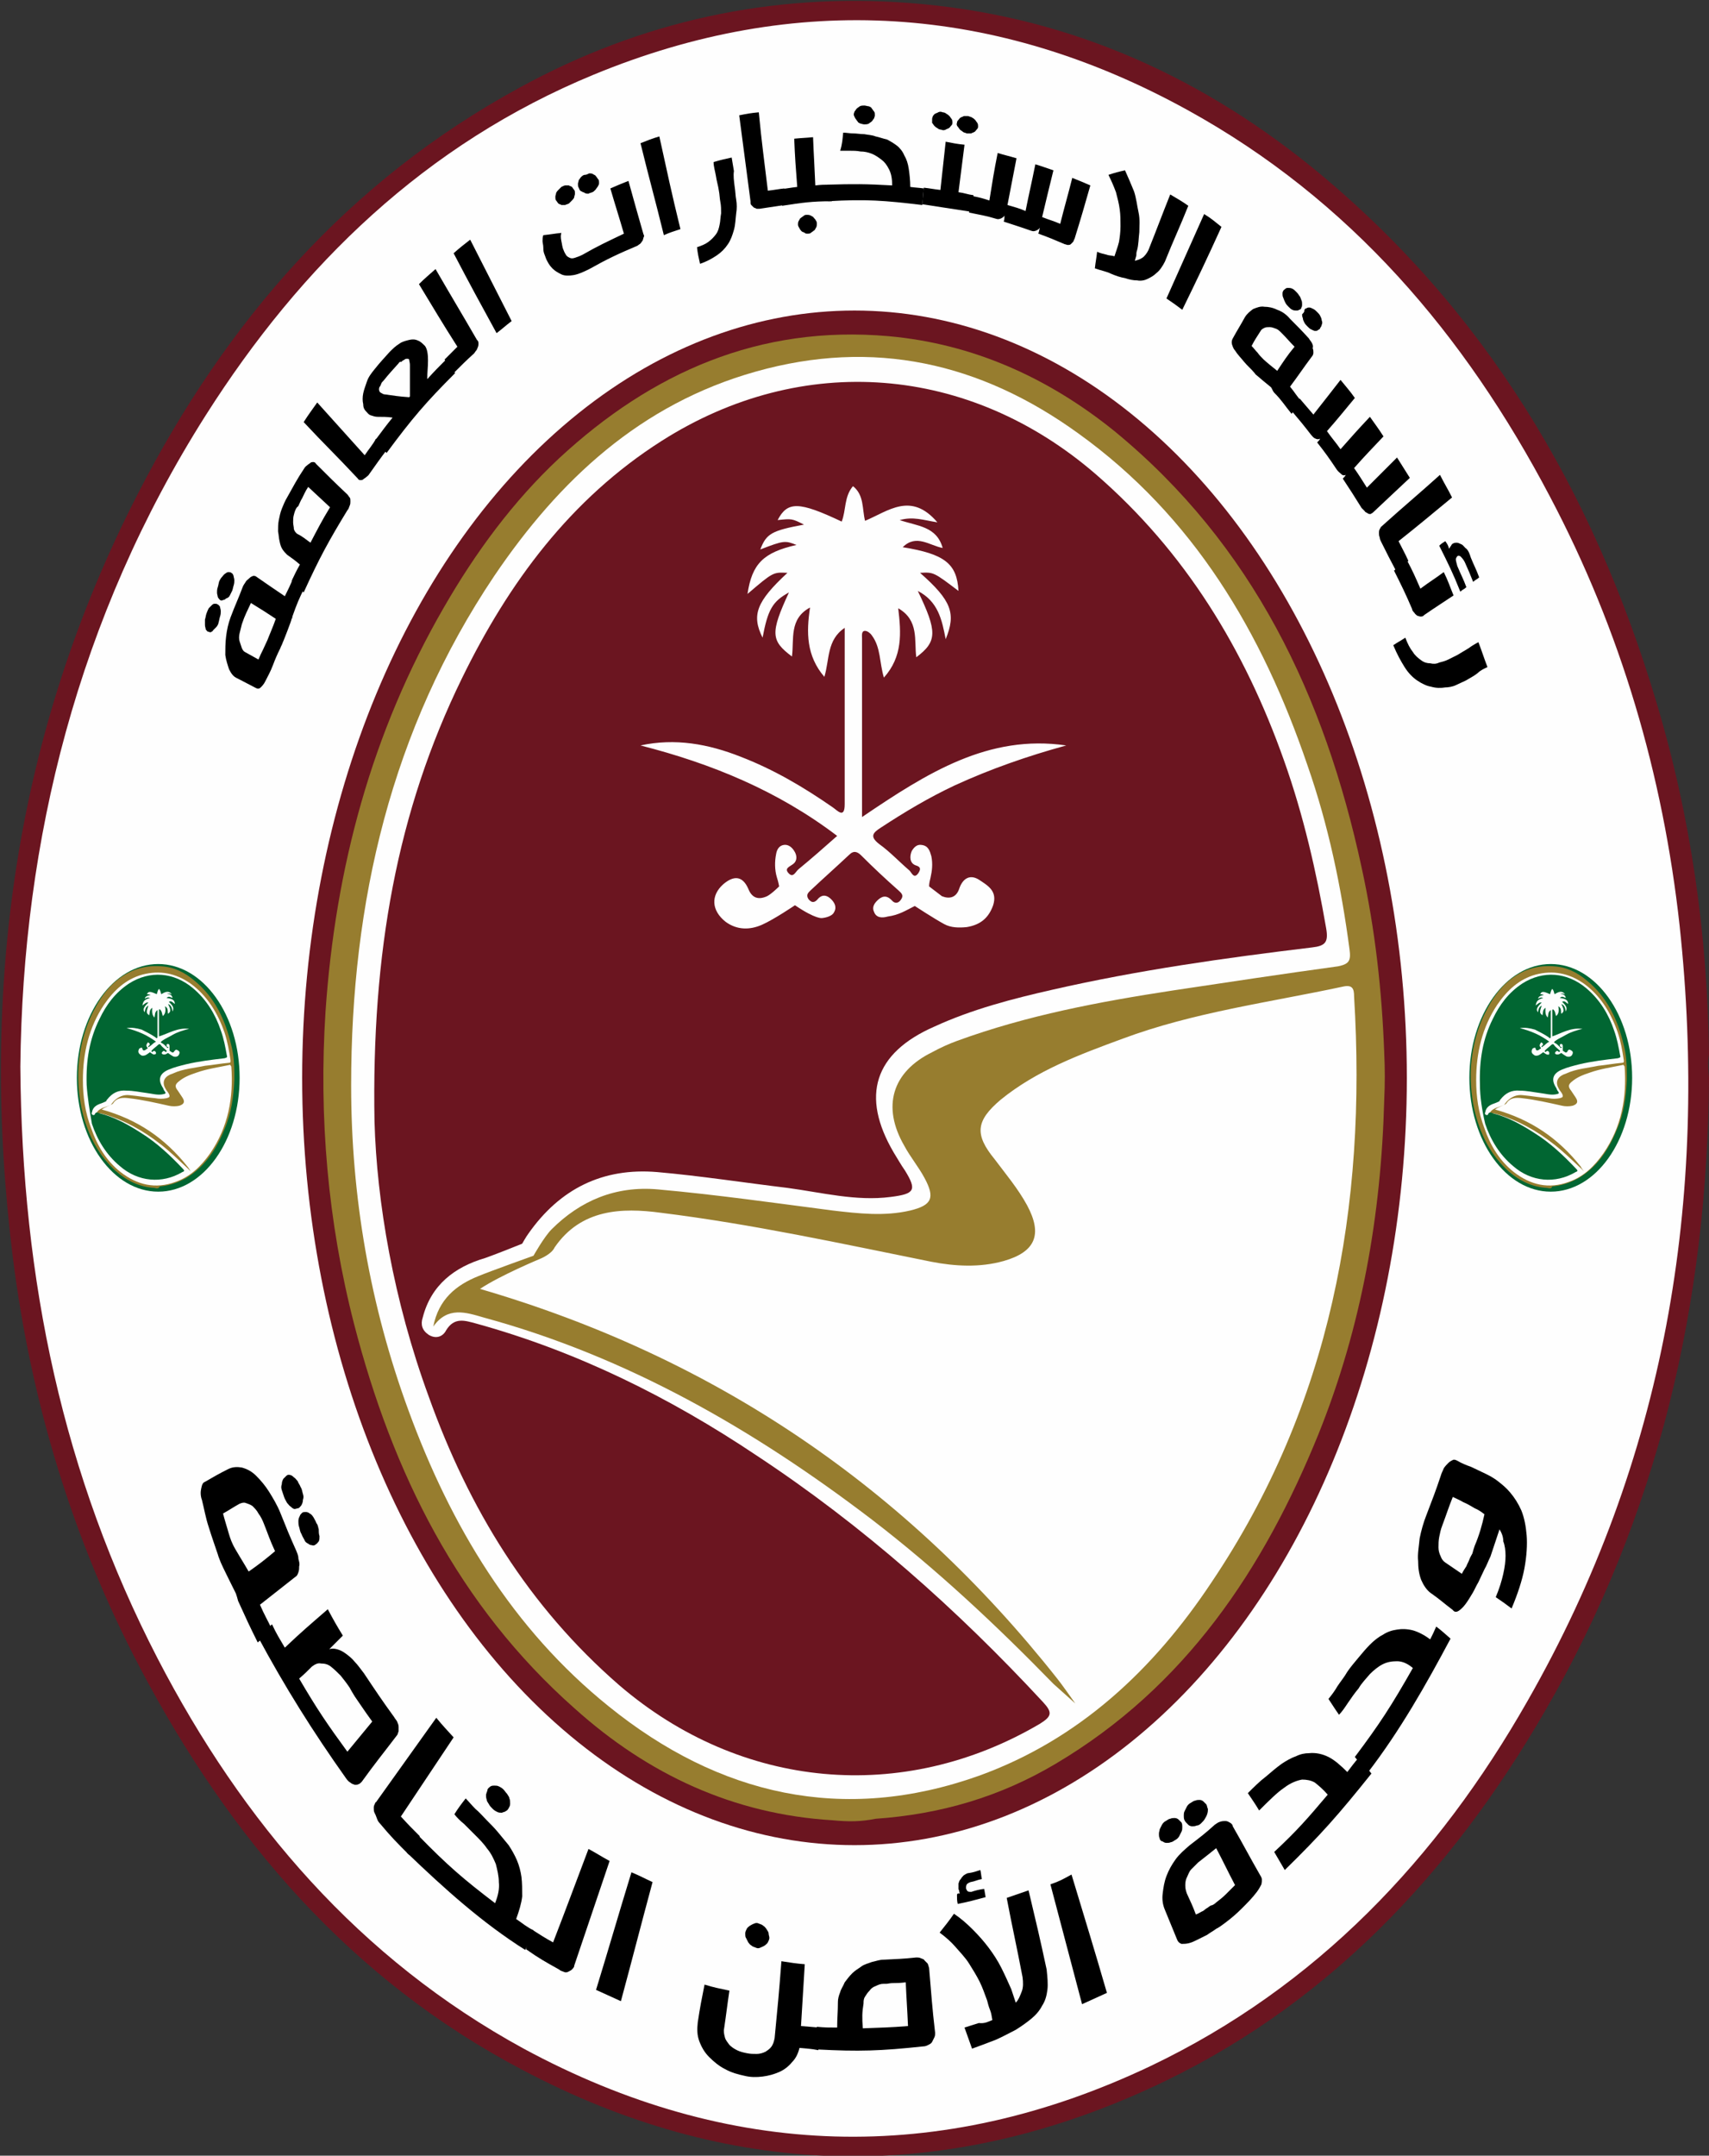
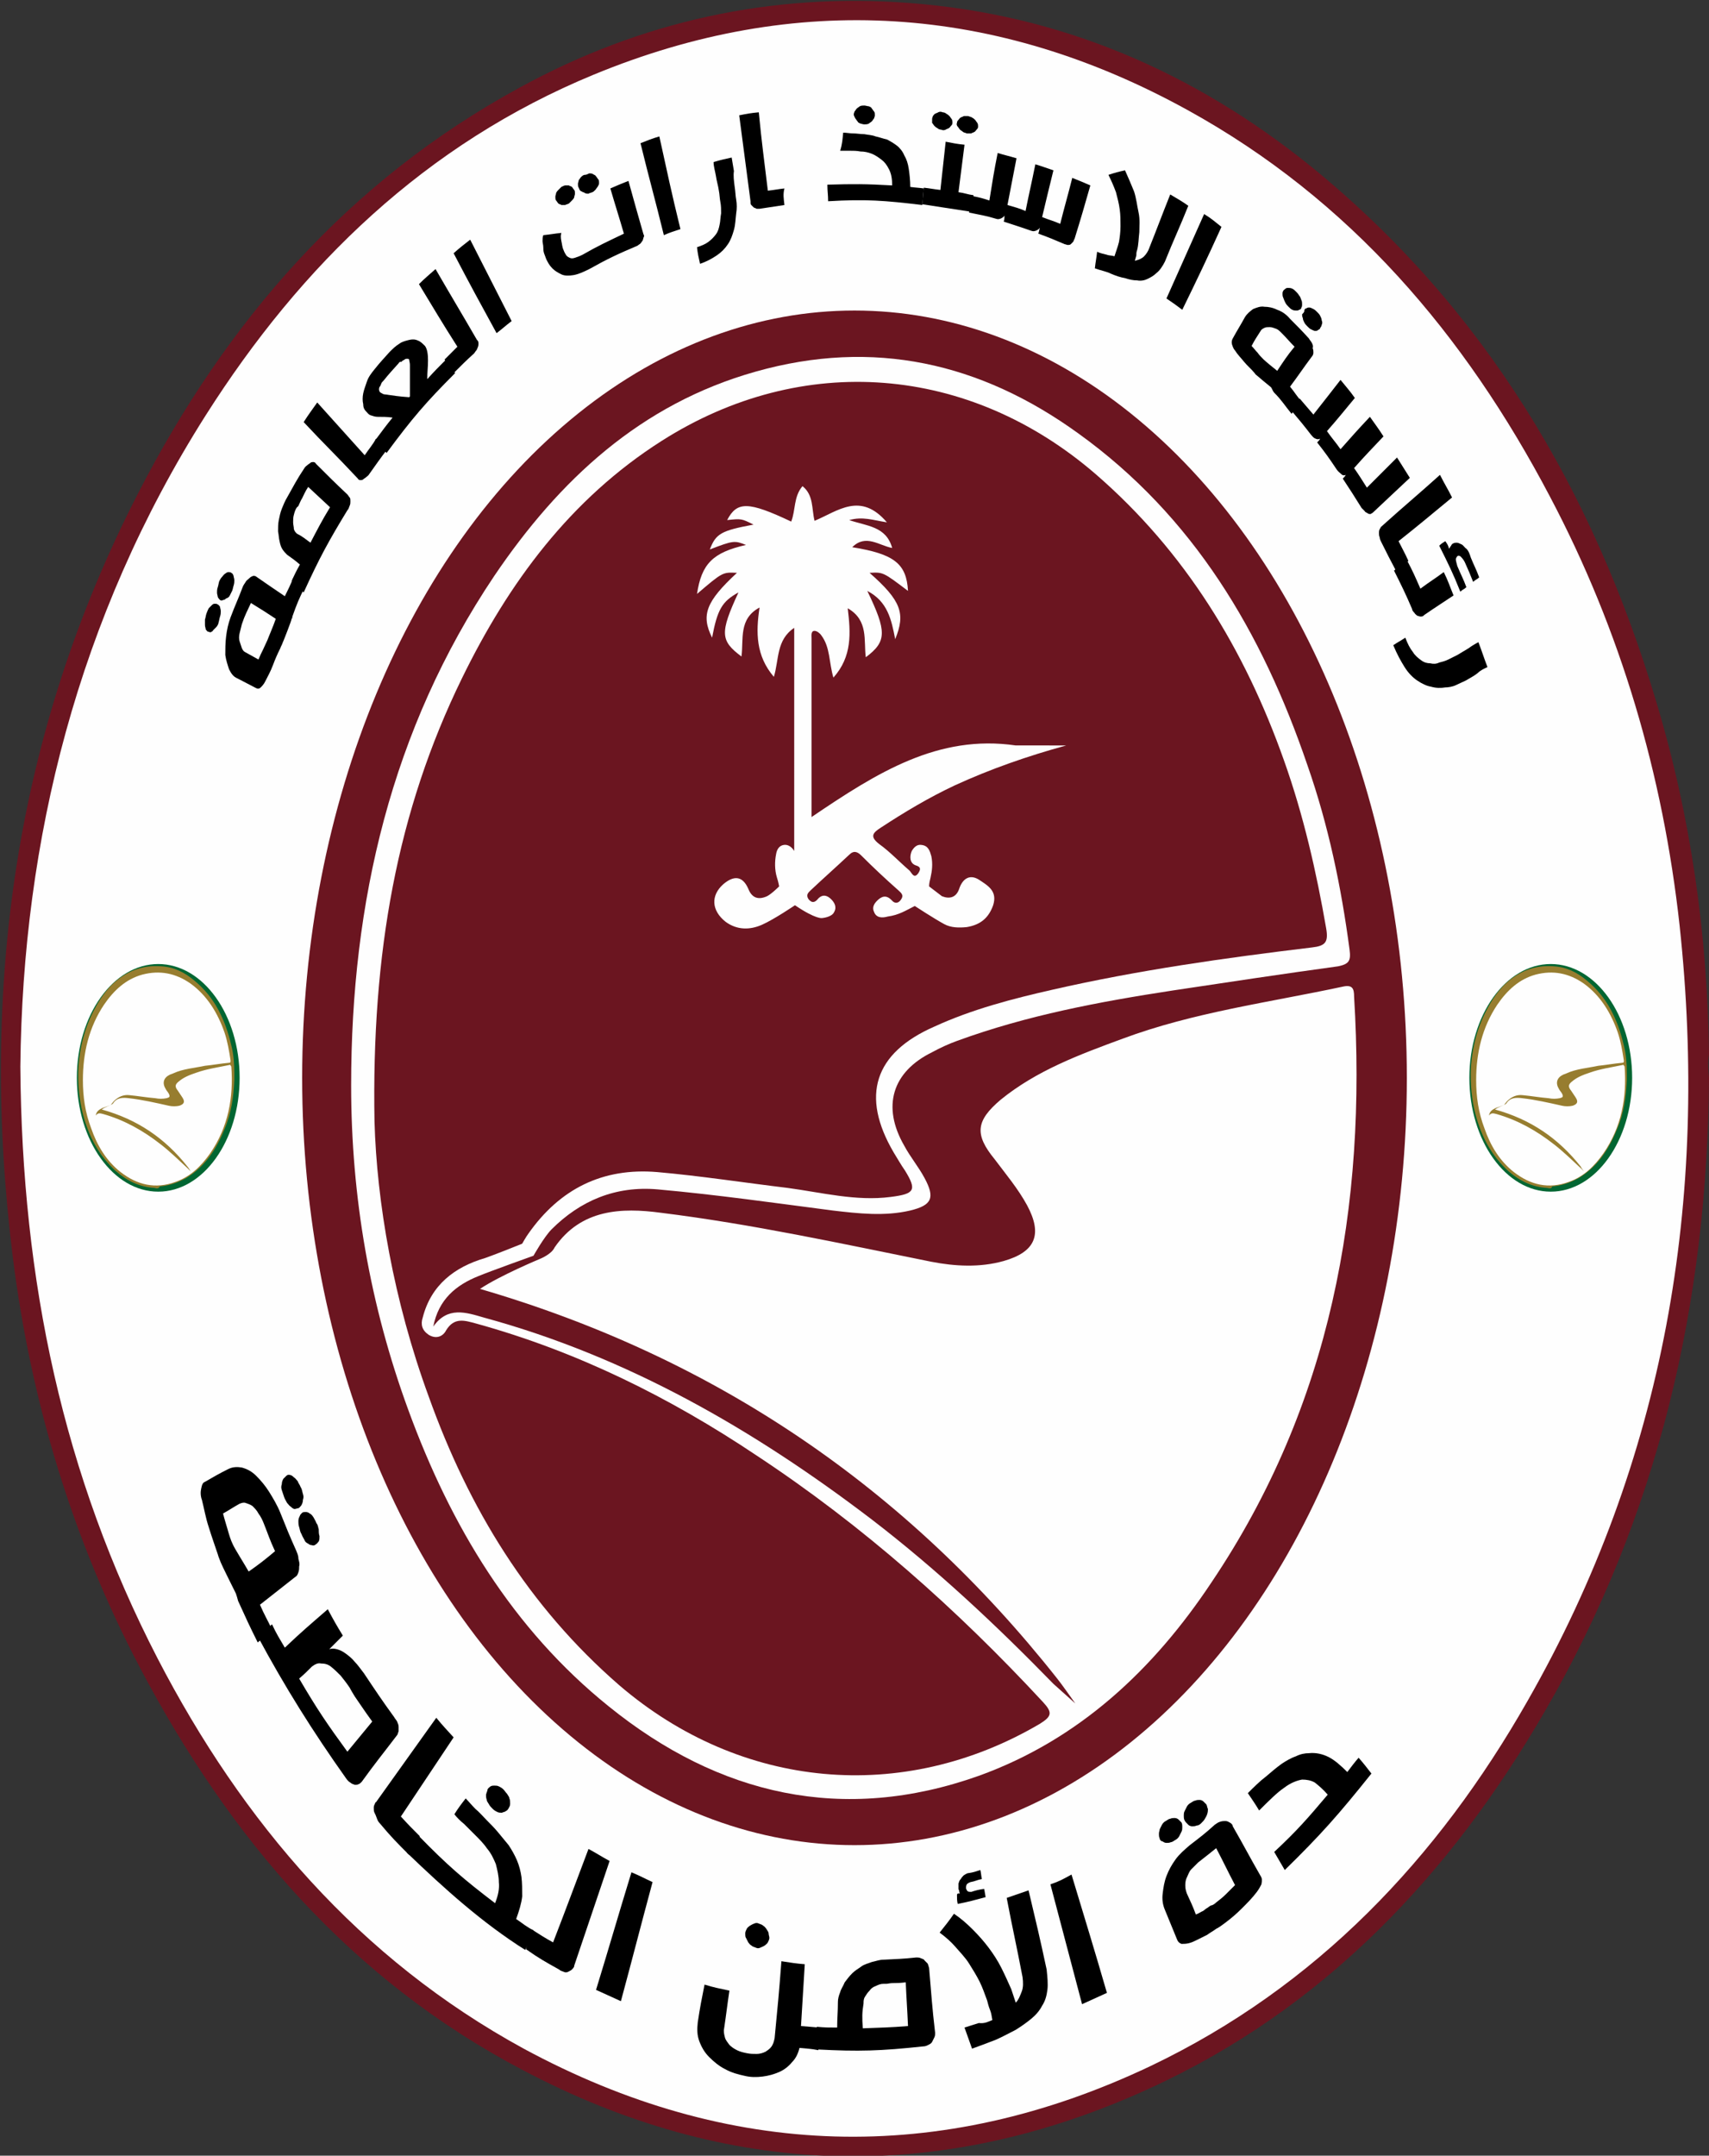
<svg xmlns="http://www.w3.org/2000/svg" version="1.1" id="Layer_1" x="0" y="0" width="226.8" height="286" style="enable-background:new 0 0 226.8 286" xml:space="preserve">
  <rect width="100%" height="100%" fill="#333333" stroke="none" />
  <style>.st0{fill:#6b1520}.st1{fill:#fefefe}.st2{fill:#977d2f}.st3{fill:#016632}</style>
  <g id="Layer_1_copy_2">
    <path class="st0" d="M226.8 143c-.2 29.8-6.7 58-21.7 83.9-12.6 21.8-29.4 39.6-52.6 50.2-28 12.8-56 11.9-83.2-2.5-22.8-12-38.8-30.7-50.7-53.3-9-17.1-14.5-35.4-16.9-54.5-4.4-35.4.2-69.4 16.6-101.3C30 42.7 46.2 24 69 11.6 85.1 2.8 102.4-1 120.7.4c20 1.5 37.7 9.1 53.3 21.7 23 18.7 37.4 42.9 45.8 71 4.6 15.3 6.8 30.9 7 46.8-.2 1-.1 2 0 3.1z" />
    <path class="st1" d="M2.7 141.5c.3-30 7.6-59.6 24.6-86.4 12.7-20 29.2-36 51.5-45.2 26.9-11.1 53.4-9.3 78.8 4.7 21.6 11.9 36.8 29.8 48.1 51.3 9.4 17.8 15 36.9 17.2 56.9 3.9 36.3-1.9 70.9-20.2 102.9-11.9 20.9-28 37.9-50 48.4-28 13.3-56 12.4-83.2-2.3-21.8-11.9-37.3-30-48.6-51.8-12.5-24.2-18-50-18.2-78.5z" />
    <ellipse class="st0" cx="113.4" cy="143" rx="73.3" ry="101.8" />
-     <path class="st2" d="M110.5 241.5c-13.2-.8-24.5-6.1-34.2-14.8-15.5-13.7-24.2-31.3-29.3-51-3.5-13.6-4.7-27.5-3.8-41.5 1.3-19 6.1-37 15.7-53.6 4.2-7.3 9.2-14.1 15.3-19.8 12.3-11.4 26.6-17.7 43.7-16.2 11.2 1 21.2 5.5 30 12.6 18.4 15.1 27.9 35.2 32.8 57.9 1.8 8.2 2.7 16.4 3 24.6.1 2.1.1 4.1 0 6.2-.4 15.3-3 30.1-8.7 44.3-7.3 18-17.7 33.6-34.9 43.8-7.4 4.4-15.3 6.7-23.9 7.3-2 .4-3.6.4-5.7.2z" />
    <path class="st1" d="M140.3 222.7c-20-25.3-45.4-42.6-76.6-51.7 2.7-1.8 8-4 8-4s1.5-.6 1.9-1.5c3.5-5.1 8.9-5.3 14.1-4.6 12.1 1.5 24 4.1 35.9 6.5 3.1.6 6.4.8 9.6-.1 4.2-1.2 5.2-3.5 3.1-7.4-1.2-2.2-2.8-4.1-4.3-6.1-2.7-3.3-2.5-5.1.8-7.9 4.8-3.9 10.5-6 16.2-8.1 9.4-3.5 19.4-4.8 29.2-6.9 1.3-.3 1.5.3 1.5 1.3 1.7 27.9-3.1 54.2-18.9 77.7-7.7 11.6-17.6 20.9-30.9 25.7-18 6.4-34.5 2.6-49.1-9.2-12.8-10.3-21-24-26.6-39.3-5.1-13.9-7.6-28.3-7.6-43.1 0-24.3 5.3-47.2 19-67.6 8.6-12.7 19.4-22.8 34.7-27.1 15.6-4.4 29.8-1.2 42.8 8.2 15.3 11 24.4 26.4 30.4 44 2.8 8 4.5 16.2 5.6 24.5.2 1.5-.1 1.9-1.5 2.2-7.3 1-14.6 2.1-21.9 3.2-9.8 1.5-19.4 3.3-28.7 6.7-1.1.4-2.2.9-3.3 1.5-5.3 2.6-6.7 7.2-3.7 12.4.8 1.5 1.9 2.8 2.7 4.3 1.4 2.6 1 3.6-1.9 4.3-3.4.8-6.9.4-10.3 0-7.7-1-15.4-2.1-23.2-2.8-5.6-.5-10.3 1.5-14.1 5.3-1 1-2.4 3.5-2.4 3.5s-5.6 2-7.3 2.7c-3 1.2-5.3 3.1-6 6.7 1.9-2.7 4.3-1.9 6.7-1.2 19.1 5.2 35.9 14.9 51.5 26.8 8.6 6.6 16.5 14 24.1 21.8.9.8 2.9 2.6 2.9 2.6s-1.9-2.7-2.4-3.3z" />
    <path class="st0" d="M49.7 148.8c-.4-22.4 3-41.2 11.6-58.8 6.2-12.7 14.4-23.8 26.5-31.5 18.7-11.9 40.8-10.1 57.6 4.4 11.9 10.3 19.8 23.3 25 38 2.6 7.3 4.3 14.8 5.6 22.3.3 1.8-.1 2.3-1.9 2.5-11.6 1.4-23 3-34.4 5.6-5.3 1.2-10.7 2.6-15.7 4.9-8 3.5-9.8 9.2-5.4 16.7.5.8 1 1.7 1.5 2.4 1.6 2.6 1.3 3.1-1.9 3.5-4.6.6-9.2-.6-13.7-1.2-5.8-.7-11.6-1.6-17.3-2.1-7.2-.6-12.9 2.2-17.1 8.2-.3.4-.8 1.3-.8 1.3s-3.2 1.3-4.9 1.9c-4.1 1.2-7.2 3.6-8.3 7.9-.3.9-.1 1.7.8 2.3 1 .6 1.9.2 2.3-.6 1.1-1.8 2.5-1.3 4-.9 13.4 3.7 25.7 9.8 37.2 17.5 14.1 9.3 26.6 20.4 38 32.7 1.3 1.4 1.2 1.9-.4 2.9-18.2 10.7-39.7 8.7-55.8-5.1-12.1-10.5-20-23.5-25.3-38.3-4.7-12.8-6.9-25.9-7.2-36.5z" />
-     <path class="st1" d="M141.5 98.9c-5.1 1.4-10 3.1-14.8 5.3-3.4 1.6-6.6 3.5-9.8 5.6-1.1.7-1.5 1.2-.2 2.2 1.4 1 2.6 2.3 4 3.5.3.3.6 1.2 1.2.3.3-.5.3-.8-.4-1-.8-.3-.8-1.2-.5-1.9.3-.5.7-.9 1.3-.8.9.1 1.1.8 1.3 1.5.2 1 .1 1.9-.1 2.8-.1.4-.2.8-.2 1.2l1.7 1.3c1 .4 1.9.2 2.3-1 .4-1.2 1.3-2 2.6-1.2 1.2.8 2.5 1.5 1.9 3.4-.6 1.7-1.7 2.6-3.5 2.9-1 .1-2.1.1-3-.4-1.3-.7-3.9-2.4-3.9-2.4-1.2.6-2.1 1.2-3.6 1.4-.7.2-1.5.2-1.8-.6-.3-.6 0-1.1.4-1.5.6-.6 1.2-.8 1.9-.1.5.6 1 .4 1.3-.1.4-.6-.1-.9-.4-1.2-1.7-1.5-3.3-3-4.9-4.6-.5-.5-1-.7-1.6-.1-1.7 1.6-3.4 3.1-5.1 4.7-.3.3-.7.6-.3 1.2.5.6.9.4 1.3-.1.6-.6 1.2-.4 1.7.1.4.4.8 1 .4 1.7-.3.7-1.6.8-1.6.8s-.8.2-3.6-1.7c0 0-2.8 1.9-4.4 2.6s-3.3.7-4.8-.4c-1.9-1.5-2-3.5-.3-5 1.3-1.1 2.5-1.2 3.3.6.5 1.3 1.4 1.5 2.5 1 .6-.3 1.6-1.3 1.6-1.3s-.1-.6-.3-1.2c-.3-1-.3-2.1-.1-3.1.1-.6.4-1.1 1-1.2s1.1.3 1.4.8c.4.6.4 1.3-.1 1.7-.5.4-1.3.6-.6 1.3.6.6.9-.3 1.3-.6 1.7-1.4 3.3-2.8 5.1-4.4-7.9-6-16.7-9.6-26.1-12 4.6-1 9-.2 13.3 1.5 4.4 1.7 8.3 4 12.2 6.7.6.4 1.6 1.6 1.6-.4V83.3c-2.4 1.6-2 4.2-2.7 6.5-2.4-2.8-2.4-5.9-1.9-9.2-2.8 1.5-2.1 4.2-2.4 6.5-2.8-2.1-2.9-3.1-.4-8.5-2.2 1.2-2.8 2.3-3.5 6-1.5-3-.8-4.8 3.3-8.6-1.9-.1-1.9-.1-5.3 2.8.6-4 2.1-5.5 6.5-6.5-1.5-.6-1.7-.6-4.8.6.8-2.1 1.5-2.5 5.8-3.3-1.6-.8-1.6-.8-3.5-.6 1.3-2.5 2.8-2.5 8.5.2.6-1.5.3-3.3 1.5-4.7 1.5 1.2 1.2 3 1.6 4.6 3.1-1.3 6.1-3.9 9.6.2-1.9-.3-3.2-.8-5-.3 2.3.8 4.9.8 5.7 3.7-1.7-.3-3.5-1.9-5.3-.1 5.6.9 7.2 2.2 7.4 5.8-3.3-2.5-3.3-2.5-5.1-2.4 4.2 3.7 4.8 5.4 3.4 8.8-.5-2.6-1-5-3.7-6.4 2.6 5.4 2.6 6.7-.2 8.8-.3-2.2.4-4.9-2.4-6.5.4 3.3.6 6.4-1.9 9.2-.6-2-.4-4-1.6-5.6-.2-.3-.6-.6-.9-.6-.5 0-.4.6-.4 1v23.7c8.7-5.9 16.8-11 27.1-9.5z" />
+     <path class="st1" d="M141.5 98.9c-5.1 1.4-10 3.1-14.8 5.3-3.4 1.6-6.6 3.5-9.8 5.6-1.1.7-1.5 1.2-.2 2.2 1.4 1 2.6 2.3 4 3.5.3.3.6 1.2 1.2.3.3-.5.3-.8-.4-1-.8-.3-.8-1.2-.5-1.9.3-.5.7-.9 1.3-.8.9.1 1.1.8 1.3 1.5.2 1 .1 1.9-.1 2.8-.1.4-.2.8-.2 1.2l1.7 1.3c1 .4 1.9.2 2.3-1 .4-1.2 1.3-2 2.6-1.2 1.2.8 2.5 1.5 1.9 3.4-.6 1.7-1.7 2.6-3.5 2.9-1 .1-2.1.1-3-.4-1.3-.7-3.9-2.4-3.9-2.4-1.2.6-2.1 1.2-3.6 1.4-.7.2-1.5.2-1.8-.6-.3-.6 0-1.1.4-1.5.6-.6 1.2-.8 1.9-.1.5.6 1 .4 1.3-.1.4-.6-.1-.9-.4-1.2-1.7-1.5-3.3-3-4.9-4.6-.5-.5-1-.7-1.6-.1-1.7 1.6-3.4 3.1-5.1 4.7-.3.3-.7.6-.3 1.2.5.6.9.4 1.3-.1.6-.6 1.2-.4 1.7.1.4.4.8 1 .4 1.7-.3.7-1.6.8-1.6.8s-.8.2-3.6-1.7c0 0-2.8 1.9-4.4 2.6s-3.3.7-4.8-.4c-1.9-1.5-2-3.5-.3-5 1.3-1.1 2.5-1.2 3.3.6.5 1.3 1.4 1.5 2.5 1 .6-.3 1.6-1.3 1.6-1.3s-.1-.6-.3-1.2c-.3-1-.3-2.1-.1-3.1.1-.6.4-1.1 1-1.2s1.1.3 1.4.8V83.3c-2.4 1.6-2 4.2-2.7 6.5-2.4-2.8-2.4-5.9-1.9-9.2-2.8 1.5-2.1 4.2-2.4 6.5-2.8-2.1-2.9-3.1-.4-8.5-2.2 1.2-2.8 2.3-3.5 6-1.5-3-.8-4.8 3.3-8.6-1.9-.1-1.9-.1-5.3 2.8.6-4 2.1-5.5 6.5-6.5-1.5-.6-1.7-.6-4.8.6.8-2.1 1.5-2.5 5.8-3.3-1.6-.8-1.6-.8-3.5-.6 1.3-2.5 2.8-2.5 8.5.2.6-1.5.3-3.3 1.5-4.7 1.5 1.2 1.2 3 1.6 4.6 3.1-1.3 6.1-3.9 9.6.2-1.9-.3-3.2-.8-5-.3 2.3.8 4.9.8 5.7 3.7-1.7-.3-3.5-1.9-5.3-.1 5.6.9 7.2 2.2 7.4 5.8-3.3-2.5-3.3-2.5-5.1-2.4 4.2 3.7 4.8 5.4 3.4 8.8-.5-2.6-1-5-3.7-6.4 2.6 5.4 2.6 6.7-.2 8.8-.3-2.2.4-4.9-2.4-6.5.4 3.3.6 6.4-1.9 9.2-.6-2-.4-4-1.6-5.6-.2-.3-.6-.6-.9-.6-.5 0-.4.6-.4 1v23.7c8.7-5.9 16.8-11 27.1-9.5z" />
  </g>
  <g id="Layer_1_copy_3">
    <ellipse class="st3" cx="205.8" cy="143" rx="10.8" ry="15.1" />
    <path class="st2" d="M205.3 157.6c-1.9-.1-3.6-.9-5.1-2.2-2.3-2.1-3.6-4.6-4.4-7.6-.5-2-.7-4-.6-6.2.2-2.8.9-5.5 2.3-8 .6-1.1 1.3-2.1 2.2-3 1.8-1.7 3.9-2.6 6.5-2.4 1.7.1 3.1.8 4.4 1.9 2.7 2.2 4.1 5.2 4.9 8.6.3 1.2.4 2.4.4 3.7v.9c-.1 2.2-.4 4.4-1.3 6.5-1.1 2.7-2.6 5-5.1 6.5-1.1.6-2.2 1-3.5 1.1-.1.3-.3.3-.7.2z" />
    <path class="st1" d="M209.8 154.8c-3-3.8-6.7-6.3-11.4-7.6.4-.3 1.2-.6 1.2-.6s.2-.1.3-.2c.5-.8 1.3-.8 2.1-.7 1.8.2 3.5.6 5.3 1 .4.1 1 .1 1.4 0 .6-.2.8-.5.4-1.1l-.6-.9c-.4-.5-.4-.8.1-1.2.7-.6 1.5-.9 2.4-1.2 1.4-.5 2.9-.7 4.3-1 .2-.1.2.1.3.2.3 4.1-.4 8-2.8 11.5-1.2 1.7-2.6 3.1-4.6 3.8-2.7 1-5.1.4-7.3-1.3-1.9-1.5-3.1-3.5-3.9-5.8-.8-2.1-1.1-4.2-1.1-6.4 0-3.6.8-7 2.8-10 1.3-1.9 2.9-3.4 5.1-4 2.3-.6 4.4-.2 6.4 1.2 2.2 1.6 3.6 3.9 4.5 6.5.4 1.2.6 2.4.8 3.7 0 .2 0 .3-.2.3-1.1.1-2.2.3-3.2.4-1.4.3-2.9.4-4.2 1-.2.1-.3.1-.5.2-.8.4-1 1.1-.5 1.9.1.2.3.4.4.6.2.4.1.5-.3.6-.5.1-1 .1-1.5 0-1.2-.1-2.3-.3-3.4-.4-.8-.1-1.5.2-2.1.8-.1.1-.4.5-.4.5s-.8.3-1.1.4c-.4.2-.8.4-.9 1 .3-.4.6-.3 1-.2 2.8.8 5.3 2.2 7.6 4 1.3 1 2.4 2.1 3.6 3.2l.4.4s-.4-.5-.4-.6z" />
-     <path class="st3" d="M196.4 143.9c-.1-3.3.4-6.1 1.7-8.7.9-1.9 2.1-3.5 3.9-4.7 2.8-1.8 6-1.5 8.5.6 1.8 1.5 3 3.5 3.7 5.6.4 1.1.6 2.2.8 3.3.1.3 0 .3-.3.4-1.7.2-3.4.4-5.1.8-.8.2-1.6.4-2.3.7-1.2.5-1.5 1.3-.8 2.4.1.1.1.3.2.4.3.4.2.4-.3.5-.7.1-1.3-.1-2.1-.2s-1.7-.3-2.6-.3c-1.1-.1-1.9.3-2.6 1.2-.1.1-.1.2-.1.2s-.4.2-.7.3c-.6.2-1.1.5-1.2 1.2-.1.1 0 .3.1.3.1.1.3 0 .3-.1.1-.3.4-.2.6-.1 2 .5 3.8 1.5 5.5 2.6 2.1 1.3 3.9 3 5.6 4.8.2.2.2.3-.1.4-2.7 1.6-5.9 1.3-8.3-.8-1.8-1.5-3-3.5-3.7-5.6-.4-1.7-.7-3.6-.7-5.2z" />
    <path class="st1" d="M210 136.5c-.8.2-1.5.4-2.2.8-.5.3-1 .5-1.4.8-.1.1-.3.2 0 .3.2.1.4.3.6.5.1.1.1.2.2.1s.1-.1-.1-.1c-.1-.1-.1-.2-.1-.3.1-.1.1-.1.2-.1s.2.1.2.3V139.4l.3.2c.1.1.3 0 .3-.1.1-.2.2-.3.4-.2.2.1.4.2.3.5-.1.3-.3.4-.5.4-.1 0-.3 0-.4-.1-.2-.1-.6-.4-.6-.4-.2.1-.3.2-.5.2-.1 0-.2 0-.3-.1-.1-.1 0-.2.1-.3.1-.1.2-.1.3 0 .1.1.1.1.2 0s0-.1-.1-.2c-.3-.3-.5-.4-.7-.7-.1-.1-.1-.1-.3 0-.3.3-.5.4-.8.7-.1.1-.1.1-.1.2.1.1.1.1.2 0s.2-.1.3 0 .1.1.1.3-.3.1-.3.1-.1 0-.5-.3c0 0-.4.3-.6.4-.3.1-.5.1-.7-.1-.3-.2-.3-.5-.1-.8.2-.1.4-.2.4.1.1.2.2.2.4.1.1-.1.3-.2.3-.2s0-.1-.1-.2-.1-.3 0-.4c0-.1.1-.1.1-.2.1 0 .2.1.2.1.1.1.1.2 0 .3-.1.1-.2.1-.1.2s.1-.1.2-.1c.3-.2.4-.4.8-.6-1.2-.9-2.4-1.4-3.9-1.8.7-.1 1.3 0 2 .2.6.3 1.2.6 1.8 1 .1.1.3.3.3-.1V134c-.4.3-.3.6-.4 1-.4-.4-.3-.9-.3-1.3-.4.3-.3.6-.4 1-.4-.3-.4-.4-.1-1.3-.3.2-.4.3-.5.9-.3-.4-.1-.7.5-1.3-.3 0-.3 0-.8.4.1-.6.3-.8 1-1-.3-.1-.3-.1-.7.1.1-.3.3-.4.8-.5-.3-.1-.3-.1-.5-.1.2-.4.4-.4 1.3 0 .1-.2.1-.5.3-.7.2.2.2.4.3.7.4-.2.9-.6 1.4 0-.3-.1-.4-.1-.7-.1.3.1.7.1.8.6-.3-.1-.5-.3-.8 0 .8.1 1.1.3 1.1.8-.5-.4-.5-.4-.8-.3.6.6.7.8.5 1.3-.1-.4-.1-.8-.6-1 .4.8.4 1 0 1.3-.1-.3.1-.7-.4-1 .1.5.1 1-.3 1.3-.1-.3-.1-.6-.3-.8l-.1-.1-.1.1v3.5c1.2-.4 2.4-1.2 4-1z" />
    <ellipse class="st3" cx="21" cy="143" rx="10.8" ry="15.1" />
    <path class="st2" d="M20.5 157.6c-1.9-.1-3.6-.9-5.1-2.2-2.3-2.1-3.6-4.6-4.4-7.6-.5-2-.7-4-.6-6.2.2-2.8.9-5.5 2.3-8 .6-1.1 1.3-2.1 2.2-3 1.8-1.7 3.9-2.6 6.5-2.4 1.7.1 3.1.8 4.4 1.9 2.7 2.2 4.1 5.2 4.9 8.6.3 1.2.4 2.4.4 3.7v.9c-.1 2.2-.4 4.4-1.3 6.5-1.1 2.7-2.6 5-5.1 6.5-1.1.6-2.2 1-3.5 1.1-.1.3-.4.3-.7.2z" />
    <path class="st1" d="M24.9 154.8c-3-3.8-6.7-6.3-11.4-7.6.4-.3 1.2-.6 1.2-.6s.2-.1.3-.2c.5-.8 1.3-.8 2.1-.7 1.8.2 3.5.6 5.3 1 .4.1 1 .1 1.4 0 .6-.2.8-.5.4-1.1l-.6-.9c-.4-.5-.4-.8.1-1.2.7-.6 1.5-.9 2.4-1.2 1.4-.5 2.9-.7 4.3-1 .2-.1.2.1.3.2.3 4.1-.4 8-2.8 11.5-1.2 1.7-2.6 3.1-4.6 3.8-2.7 1-5.1.4-7.3-1.3-1.9-1.5-3.1-3.5-3.9-5.8-.8-2.1-1.1-4.2-1.1-6.4 0-3.6.8-7 2.8-10 1.3-1.9 2.9-3.4 5.1-4 2.3-.6 4.4-.2 6.4 1.2 2.2 1.6 3.6 3.9 4.5 6.5.4 1.2.6 2.4.8 3.7 0 .2 0 .3-.2.3-1.1.1-2.2.3-3.2.4-1.4.3-2.9.4-4.2 1-.2.1-.3.1-.5.2-.8.4-1 1.1-.5 1.9.1.2.3.4.4.6.2.4.1.5-.3.6-.5.1-1 .1-1.5 0-1.2-.1-2.3-.3-3.4-.4-.8-.1-1.5.2-2.1.8-.1.1-.4.5-.4.5s-.8.3-1.1.4c-.4.2-.8.4-.9 1 .3-.4.6-.3 1-.2 2.8.8 5.3 2.2 7.6 4 1.3 1 2.4 2.1 3.6 3.2l.4.4s-.3-.5-.4-.6z" />
-     <path class="st3" d="M11.5 143.9c-.1-3.3.4-6.1 1.7-8.7.9-1.9 2.1-3.5 3.9-4.7 2.8-1.8 6-1.5 8.5.6 1.8 1.5 3 3.5 3.7 5.6.4 1.1.6 2.2.8 3.3.1.3 0 .3-.3.4-1.7.2-3.4.4-5.1.8-.8.2-1.6.4-2.3.7-1.2.5-1.5 1.3-.8 2.4.1.1.1.3.2.4.3.4.2.4-.3.5-.7.1-1.3-.1-2.1-.2s-1.7-.3-2.6-.3c-1.1-.1-1.9.3-2.6 1.2-.1.1-.1.2-.1.2s-.4.2-.7.3c-.6.2-1.1.5-1.2 1.2-.1.1 0 .3.1.3.1.1.3 0 .3-.1.1-.3.4-.2.6-.1 2 .5 3.8 1.5 5.5 2.6 2.1 1.3 3.9 3 5.6 4.8.2.2.2.3-.1.4-2.7 1.6-5.9 1.3-8.3-.8-1.8-1.5-3-3.5-3.7-5.6-.3-1.7-.6-3.6-.7-5.2z" />
    <path class="st1" d="M25.1 136.5c-.8.2-1.5.4-2.2.8-.5.3-1 .5-1.4.8-.1.1-.3.2 0 .3.2.1.4.3.6.5.1.1.1.2.2.1s.1-.1-.1-.1c-.1-.1-.1-.2-.1-.3.1-.1.1-.1.2-.1s.2.1.2.3V139.4l.3.2c.1.1.3 0 .3-.1.1-.1.2-.3.4-.2.2.1.4.2.3.5-.1.3-.3.4-.5.4-.1 0-.3 0-.4-.1-.2-.1-.6-.4-.6-.4-.2.1-.3.2-.5.2-.1 0-.2 0-.3-.1-.1-.1 0-.2.1-.3.1-.1.2-.1.3 0 .1.1.1.1.2 0s0-.1-.1-.2c-.3-.3-.5-.4-.7-.7-.1-.1-.1-.1-.3 0-.3.3-.5.4-.8.7-.1.1-.1.1-.1.2.1.1.1.1.2 0s.2-.1.3 0c.1.1.1.1.1.3-.1.1-.3.1-.3.1s-.1 0-.5-.3c0 0-.4.3-.6.4-.3.1-.5.1-.7-.1-.3-.2-.3-.5-.1-.8.2-.1.4-.2.4.1.1.2.2.2.4.1.1-.1.3-.2.3-.2s0-.1-.1-.2-.1-.3 0-.4c0-.1.1-.1.1-.2.1 0 .2.1.2.1.1.1.1.2 0 .3-.1.1-.2.1-.1.2s.1-.1.2-.1c.3-.2.4-.4.8-.6-1.2-.9-2.4-1.4-3.9-1.8.7-.1 1.3 0 2 .2.6.3 1.2.6 1.8 1 .1.1.3.3.3-.1V134c-.4.3-.3.6-.4 1-.4-.4-.3-.9-.3-1.3-.4.3-.3.6-.4 1-.4-.3-.4-.4-.1-1.3-.3.2-.4.3-.5.9-.3-.4-.1-.7.5-1.3-.3 0-.3 0-.8.4.1-.6.3-.8 1-1-.3-.1-.3-.1-.7.1.1-.3.3-.4.8-.5-.3-.1-.3-.1-.5-.1.2-.4.4-.4 1.3 0 .1-.2.1-.5.3-.7.2.2.2.4.3.7.4-.2.9-.6 1.4 0-.3-.1-.4-.1-.7-.1.3.1.7.1.8.6-.3-.1-.5-.3-.8 0 .8.1 1.1.3 1.1.8-.5-.4-.5-.4-.8-.3.6.6.7.8.5 1.3-.1-.4-.1-.8-.6-1 .4.8.4 1 0 1.3-.1-.3.1-.7-.4-1 .1.5.1 1-.3 1.3-.1-.3-.1-.6-.3-.8l-.1-.1c-.1 0-.1.1-.1.1v3.5c1.3-.4 2.5-1.2 4-1z" />
  </g>
  <g id="Layer_3">
    <path d="M28.9 80.2c-.1-.1-.3-.1-.4-.1-.2 0-.3.1-.4.2l-.4.4c-.1.2-.2.4-.3.7-.1.3-.1.5-.2.8v.7c0 .3.1.4.1.6.1.1.2.3.3.3s.3.1.3.1c.2-.1.3-.1.4-.3l.4-.4c.1-.1.3-.4.3-.6.1-.3.1-.5.2-.8.1-.3.1-.5.1-.7 0-.3-.1-.4-.1-.6-.1-.1-.1-.2-.3-.3zM30.5 79l.3-.6c.1-.2.1-.4.2-.7.1-.3.1-.5.1-.7 0-.3-.1-.4-.1-.6-.1-.2-.1-.3-.3-.4-.1-.1-.3-.1-.4-.1-.1 0-.3.1-.4.2-.2.1-.3.3-.4.4-.2.2-.3.4-.4.6-.1.3-.1.5-.2.8-.1.3-.1.5-.1.7 0 .3.1.4.1.6.1.2.2.3.3.4s.3.1.4 0c.2 0 .3-.1.4-.2.3-.1.4-.2.5-.4zM40.4 78c-.6-.5-.9-.7-1.5-1.3-.4 1-.6 1.4-1.1 2.4-1.5-1-2.2-1.5-3.8-2.6-.1-.1-.3-.1-.4-.1-.2.1-.3.1-.5.3s-.4.3-.5.5c-.1.2-.3.4-.4.7-.6 1.6-1 2.4-1.6 4-.3.8-.5 1.7-.6 2.6-.1.8-.1 1.7-.1 2.4.1.7.3 1.3.5 1.9.3.6.6 1 1.1 1.2 1 .5 1.5.8 2.5 1.3.2.1.4.1.6-.1.2-.2.4-.4.6-.8.3-.6.7-1.3 1-2.1.3-.8.6-1.5 1-2.3.1-.3.2-.4.3-.7.1-.2 1.2-3 1.2-3.2.1-.1.1-.2.1-.3.6-1.7.9-2.4 1.6-3.8zm-4.9 6.9c-.2.4-.4.9-.6 1.3-.2.4-.4.8-.6 1.3-.7-.4-1.1-.6-1.8-1-.2-.1-.3-.3-.4-.5l-.3-.9c-.1-.3-.1-.7 0-1.1l.3-1.2c.4-1.2.7-1.7 1.2-2.8 1.3.8 2.1 1.3 3.3 2.1-.3.9-1 2.5-1.1 2.8z" />
    <path d="M38.7 77.1c.4-.9.6-1.3 1.1-2.2-.7-.6-1-.8-1.7-1.3-.2-.2-.4-.4-.6-.7-.2-.3-.3-.6-.4-1.1-.1-.4-.1-.8-.2-1.3 0-.5 0-1 .1-1.5s.2-1 .4-1.5.4-1 .7-1.5c.9-1.6 1.3-2.4 2.3-3.9.1-.2.3-.3.4-.4.1-.1.3-.2.4-.3.1-.1.3-.1.4-.1.1 0 .3.1.3.2 1.7 1.7 2.5 2.5 4.2 4.1.1.1.2.3.3.4.1.1.1.3.1.5s0 .4-.1.6c-.1.2-.1.4-.3.6-2.5 4.1-3.7 6.3-5.8 10.9-.7-.8-1-1-1.6-1.5zm2.5-5.1c1-1.9 1.5-2.9 2.6-4.7-1.2-1.1-1.7-1.6-2.9-2.7-.4.6-.6 1.1-.8 1.5-.2.3-.3.6-.4.8-.1.2-.1.3-.2.3 0 0 0 .1-.1.1-.2.3-.3.6-.4 1-.1.3-.1.7-.1 1 0 .3.1.6.1.9.1.3.2.4.4.6.8.4 1.1.7 1.8 1.2zM51.4 59.6c-1 1.3-1.4 1.9-2.4 3.3-.1.2-.3.3-.4.4-.1.1-.3.2-.4.3-.1.1-.3.1-.4.1-.1 0-.3-.1-.3-.2l-.1-.1c-2.8-3-4.3-4.4-7.1-7.4.7-1.1 1.1-1.6 1.8-2.6 2.5 2.8 3.8 4.2 6.3 7 .6-.9 1-1.3 1.5-2.2.7.4.9.8 1.5 1.4z" />
    <path d="M49.8 58.4c.9-1.2 1.4-1.9 2.3-3-.8-.1-1.2-.1-2-.1-.3 0-.6-.1-.9-.2-.3-.1-.4-.3-.6-.5-.3-.3-.4-.6-.4-1-.1-.4-.1-.9 0-1.4.1-.5.3-1 .5-1.6s.6-1.1 1-1.6c.8-1 1.2-1.4 2-2.3.4-.4.8-.8 1.3-1.1.4-.3.9-.4 1.3-.5.4-.1.8-.1 1.2.1.3.1.6.4.9.7.3.4.4 1.1.4 1.9 0 1-.1 1.5-.1 2.5 1-1.1 1.5-1.6 2.5-2.6.4.7.7 1.1 1.2 1.8-3.9 3.9-5.7 6-9.1 10.6-.7-.8-.9-1.1-1.5-1.7zm4.5-5.7.1-.1v-4.2c0-.3-.1-.5-.1-.7-.1-.1-.1-.1-.3-.1-.1 0-.2 0-.3.1-.1.1-.3.1-.4.3-.2 0-.3 0-.4.2-.8.9-1.2 1.3-2 2.3-.1.1-.3.3-.3.4-.1.2-.1.3-.2.4s-.1.3-.1.4c0 .1.1.3.1.3.1.1.3.2.5.3 1.4.2 2 .3 3.4.4z" />
    <path d="m59 47.7 1.7-1.7c-2.1-3.3-3.1-5-5.1-8.3.8-.8 1.3-1.2 2.2-2 2.2 3.8 3.3 5.6 5.5 9.4l.1.1c.1.1.1.3.1.4 0 .1 0 .3-.1.5s-.1.3-.2.4c-.1.1-.2.3-.3.4-1.1 1-1.6 1.5-2.7 2.6-.5-.7-.8-1.1-1.2-1.8zM67.9 42.6c-.8.6-1.2 1-2 1.6-2.3-4.2-3.5-6.4-5.7-10.6.9-.8 1.3-1.1 2.2-1.8 2.2 4.3 3.3 6.5 5.5 10.8zM83.4 24c.8 2.9 1.2 4.3 2 7.1.1.1.1.3 0 .4 0 .1-.1.3-.1.4-.1.1-.2.3-.3.4s-.3.2-.4.3c-2.6 1.1-3.9 1.7-6.4 3.1-.8.4-1.5.7-2.1.8-.6.1-1.2.1-1.6-.1s-.8-.4-1.2-.8-.6-.8-.8-1.2c-.1-.3-.2-.5-.3-.8-.1-.3-.1-.6-.1-.8 0-.3-.1-.6-.1-.8 0-.3 0-.5.1-.8 1-.1 1.4-.2 2.4-.3-.1.3-.1.6 0 1.1.1.4.1.8.3 1.2.1.3.2.4.3.6.1.2.3.3.5.4.2.1.4.1.7 0 .3-.1.6-.2 1-.4 2.1-1.2 3.2-1.7 5.5-2.8-.7-2.4-1.1-3.6-1.8-6 .9-.4 1.4-.6 2.4-1zm-9.6 2.6c-.1-.1-.1-.3-.1-.5s.1-.3.1-.5c.1-.2.2-.3.3-.4l.4-.4c.2-.1.4-.2.5-.2h.5c.1.1.3.1.4.2.1.1.2.3.3.4.1.1.1.3.1.5s-.1.3-.1.5c-.1.2-.2.3-.3.4l-.4.4c-.2.1-.3.1-.5.2h-.5c-.1-.1-.3-.1-.4-.2-.1-.1-.2-.3-.3-.4zm3-1.7c-.1-.1-.1-.3-.1-.5s.1-.3.1-.5c.1-.1.2-.3.3-.4.1-.1.3-.3.5-.3s.4-.1.6-.2c.2 0 .3 0 .5.1.1.1.3.1.4.3.1.1.2.3.3.4.1.1.1.3.1.5s-.1.3-.2.5c-.1.1-.2.3-.3.4-.1.1-.3.3-.4.3-.2.1-.4.1-.5.2-.2 0-.3 0-.5-.1-.1-.1-.3-.1-.4-.2-.3-.1-.3-.3-.4-.5zM90.3 30.4c-.9.3-1.3.4-2.2.8-1.2-4.9-1.9-7.3-3.1-12.2 1-.4 1.5-.6 2.5-.9 1.1 5 1.6 7.4 2.8 12.3zM97.5 24.8c.1.6.1 1.2.2 1.7.1.6.1 1.2 0 1.8-.1.8-.1 1.5-.3 2.2-.2.7-.4 1.3-.8 1.9-.4.6-.9 1.1-1.5 1.5-.6.4-1.3.8-2.2 1.1-.2-.9-.3-1.3-.4-2.2.6-.2 1.1-.4 1.5-.7.4-.3.7-.6 1-1 .3-.4.4-.8.5-1.3.1-.4.1-1 .2-1.5 0-.5 0-1-.1-1.5s-.1-1-.2-1.5c-.1-.7-.3-1.3-.4-2-.1-.6-.3-1.2-.3-1.8 1-.3 1.5-.4 2.4-.6l.3 1.8c-.1.6 0 1.3.1 2.1zM104.1 27.2c-1.3.2-2 .3-3.3.5h-.4c-.1-.1-.3-.1-.4-.2l-.3-.3c-.1-.1-.1-.3-.1-.4v-.1c-.6-4.6-.9-6.8-1.5-11.4 1-.2 1.5-.3 2.6-.4.4 4.2.7 6.2 1.2 10.4.9-.1 1.3-.2 2.2-.3-.2.8-.1 1.3 0 2.2z" />
-     <path d="M103.8 27.3c-.1-.9-.1-1.3-.2-2.2.9-.1 1.3-.2 2.2-.3-.2-2.6-.3-3.9-.4-6.4 1-.1 1.5-.1 2.5-.2.1 2.6.2 3.9.3 6.4.8-.1 1.2-.1 2.1-.1 0 .9.1 1.3.1 2.2-2.7 0-4 .2-6.6.6zm2.1 2.5c0-.2 0-.3.1-.5.1-.1.1-.3.3-.4.1-.1.3-.2.4-.3.1-.1.3-.1.4-.1.1 0 .3 0 .5.1.1.1.3.1.4.3.1.1.2.2.3.4.1.1.1.3.1.4 0 .2 0 .3-.1.5-.1.1-.1.3-.3.4-.1.1-.3.2-.4.3-.1.1-.3.1-.4.1-.2 0-.3 0-.4-.1-.1-.1-.3-.1-.4-.2-.1-.1-.2-.2-.3-.4-.1-.2-.2-.3-.2-.5z" />
    <path d="M111.9 17.6c.4 0 .9.1 1.3.1.5 0 1 .1 1.5.1.5.1 1 .1 1.5.3.5.1 1 .3 1.5.4.4.2.9.5 1.3.8.4.3.8.8 1 1.3.3.5.5 1.1.6 1.8.1.7.2 1.5.2 2.4.7.1 1.1.1 1.8.2-.1.9-.1 1.3-.2 2.2-5-.6-7.5-.8-12.5-.5 0-.9-.1-1.3-.1-2.2 3.5-.1 5.1-.1 8.6.1 0-.8-.1-1.5-.4-2.1-.3-.6-.6-1-1-1.3-.4-.3-.8-.6-1.3-.8s-1-.3-1.5-.3c-.5-.1-1-.1-1.5-.1h-1.2c.3-1 .3-1.5.4-2.4zm1.4-2.4c0-.2.1-.3.1-.4.1-.1.2-.3.3-.4.1-.1.3-.2.4-.3.2-.1.4-.1.6-.1.2 0 .4.1.6.1.2.1.3.1.4.3.1.1.2.3.3.4.1.1.1.3.1.5s-.1.3-.1.4c-.1.1-.2.3-.3.4-.1.1-.3.2-.4.3-.2.1-.4.1-.6.1-.2 0-.4-.1-.5-.1-.2-.1-.3-.1-.4-.3-.1-.1-.2-.3-.3-.4-.1-.2-.2-.4-.2-.5z" />
    <path d="M122.4 27.1c.1-.9.1-1.3.2-2.2.9.1 1.3.2 2.2.3.3-2.6.4-3.8.7-6.4 1 .2 1.5.3 2.5.4-.3 2.5-.5 3.8-.8 6.3.8.1 1.2.3 2 .4-.1.9-.2 1.3-.3 2.2l-6.5-1zm1.3-11.3c0-.2.1-.3.1-.4.1-.1.2-.3.3-.3.1-.1.3-.1.4-.2.2-.1.4-.1.6 0 .2 0 .4.1.5.2.2.1.3.2.4.3.1.1.2.3.3.4.1.2.1.3.1.5s-.1.3-.2.4c-.1.1-.2.3-.3.3-.1.1-.3.1-.4.2-.2.1-.4.1-.6 0-.2 0-.4-.1-.5-.2-.2-.1-.3-.2-.4-.3-.1-.1-.2-.3-.3-.4v-.5zm3.3.5c0-.2.1-.3.2-.4.1-.1.2-.3.3-.3.1-.1.3-.1.4-.2h.6c.2.1.4.1.5.2.2.1.3.2.4.3.1.1.2.3.3.4.1.2.1.3.1.5s-.1.3-.2.4c-.1.1-.2.3-.3.3-.1.1-.3.1-.4.2h-.6c-.2-.1-.4-.1-.5-.2-.1-.1-.3-.2-.4-.3-.1-.1-.2-.3-.3-.4-.1-.1-.2-.3-.1-.5z" />
    <path d="M129 26c1 .2 1.4.3 2.3.6.4-2.5.6-3.8 1.1-6.3 1 .3 1.5.4 2.5.7-.5 2.5-.7 3.7-1.2 6.2 1 .3 1.5.4 2.4.8.5-2.5.8-3.7 1.3-6.2 1 .3 1.5.5 2.4.8-.6 2.4-.9 3.7-1.5 6.2 1 .4 1.5.5 2.4.9.6-2.4 1-3.7 1.6-6.1 1 .4 1.5.6 2.4 1-.8 2.8-1.2 4.2-2.1 7.1-.1.1-.1.3-.2.4l-.3.3c-.1.1-.3.1-.4.1-.1 0-.3-.1-.4-.1-1.4-.6-2.1-.9-3.5-1.4.1-.3.1-.4.2-.8-.1.2-.3.3-.5.4-.3.1-.4.1-.7 0-1.4-.5-2.1-.7-3.6-1.2.1-.3.1-.4.1-.8-.1.2-.3.3-.5.4-.3.1-.4.1-.7 0-1.3-.4-2.1-.5-3.5-.8.2-.8.3-1.3.4-2.2zM147.9 34l.3-.9c.1-.3.2-.6.3-1 .1-.6.2-1.3.2-2.1 0-.7 0-1.5-.1-2.2-.1-.8-.3-1.5-.5-2.3-.3-.8-.6-1.5-1-2.3.9-.3 1.3-.4 2.2-.6.4.9.8 1.8 1.2 2.8.3.9.4 1.9.6 2.8s.1 1.8.1 2.6c-.1.8-.1 1.7-.3 2.4-.1.3-.1.4-.1.7-.1.3-.1.4-.2.7.4-.1.7-.2 1-.4s.6-.6.8-1c1.2-3 1.7-4.4 2.9-7.4 1 .6 1.4.8 2.4 1.5-1.2 3-1.9 4.4-3.1 7.4-.3.6-.7 1.2-1.1 1.5-.4.4-.8.6-1.2.8-.4.2-.9.3-1.4.2-.5 0-1-.1-1.6-.3-.6-.1-1.2-.3-1.9-.6-.6-.3-1.3-.4-2.1-.7.1-.9.2-1.3.3-2.2.4.2.9.3 1.3.4.2.1.7.1 1 .2zM156.9 41.1c-.8-.6-1.2-.9-2.1-1.5 2-4.5 3-6.7 5-11.2 1 .6 1.4 1 2.3 1.7-2 4.4-3.1 6.7-5.2 11zM170.6 40.2c.1.2.3.4.4.5.2.2.3.3.5.4.2.1.4.1.5.1.2 0 .3 0 .4-.1.1 0 .3-.1.3-.3.1-.1.1-.3.1-.4 0-.2 0-.4-.1-.6-.1-.2-.1-.4-.3-.6-.1-.2-.3-.4-.4-.5-.2-.2-.3-.3-.5-.4-.2-.1-.4-.1-.5-.1-.2 0-.3 0-.4.1-.1.1-.3.2-.3.3-.1.1-.1.3-.1.4 0 .1 0 .3.1.5.1.3.2.5.3.7zM174.1 45.5c-.1-.2-.3-.4-.4-.6-1-1.1-1.5-1.6-2.5-2.6-.5-.6-1.1-1-1.7-1.2-.6-.3-1.2-.4-1.7-.4-.5-.1-1 .1-1.5.3-.4.3-.8.6-1.1 1.1-.6 1.1-1 1.7-1.6 2.8-.1.2-.2.4-.1.8.1.3.2.6.4.8.3.5.8 1 1.2 1.5.4.5 1 1 1.4 1.5.1.2.3.3.4.4.1.1 1.3 1.1 1.8 1.5 0 .1.1.1.1.2.1.2.2.4.3.5 1 1 1.4 1.7 2.3 2.8.5-.6.8-.9 1.3-1.7-.6-.6-.9-1.2-1.5-1.9 1.2-1.6 1.7-2.4 2.9-4 .1-.1.2-.3.2-.5s0-.4-.1-.6c.1-.3 0-.5-.1-.7zm-4.6 3.7c-.4-.3-1.6-1.3-1.8-1.5-.3-.3-.6-.6-.8-.9-.3-.3-.5-.6-.8-.9.4-.8.7-1.2 1.2-2 .1-.2.3-.3.5-.4.2-.1.4-.1.7-.1.3 0 .5.1.8.2.3.1.5.3.8.6.7.7 1 1.1 1.7 1.8-1 1.2-1.5 2-2.3 3.2zM175.4 42.5c0-.2-.1-.4-.2-.6-.1-.2-.2-.3-.4-.5s-.3-.3-.5-.4c-.2-.1-.4-.2-.5-.2-.2 0-.3 0-.4.1-.1 0-.3.1-.3.3s-.1.3-.3.5c0 .1 0 .3.1.5 0 .2.1.4.2.6.1.2.3.4.4.5.2.2.3.3.5.4.2.1.4.2.5.2.2 0 .3 0 .4-.1.1-.1.3-.1.3-.3.1-.1.2-.3.2-.4.1-.2.1-.4 0-.6z" />
    <path d="M172.5 52.9c.7.8 1.1 1.3 1.8 2.1 1.5-1.9 2.2-2.8 3.6-4.6.8 1 1.2 1.4 1.9 2.4-1.5 1.8-2.2 2.7-3.7 4.4.7 1 1.1 1.4 1.8 2.4 1.5-1.7 2.3-2.6 3.9-4.3.7 1 1.1 1.5 1.8 2.6-1.6 1.7-2.4 2.5-3.9 4.2.7 1 1 1.5 1.7 2.6l4-4c.7 1.1 1 1.6 1.7 2.7-1.9 1.8-2.9 2.7-4.9 4.6-.1.1-.2.1-.3.2-.1 0-.3 0-.4-.1-.1-.1-.3-.1-.4-.3l-.4-.4c-1-1.6-1.5-2.4-2.5-3.9.2-.2.3-.3.4-.5-.2.1-.4.1-.6-.1s-.4-.3-.6-.6c-1-1.5-1.5-2.2-2.6-3.6.2-.2.3-.3.4-.5-.2.1-.4.1-.6 0-.3-.1-.4-.3-.6-.5-1-1.3-1.5-1.9-2.6-3.2.4-.7.6-1 1.1-1.6zM185.3 75.8c-.8-1.5-1.2-2.3-2-3.9-.1-.2-.2-.4-.2-.6-.1-.2-.1-.4-.1-.6 0-.2 0-.3.1-.5.1-.1.1-.3.3-.4l.1-.1c3-2.7 4.6-4 7.6-6.7.6 1.2 1 1.8 1.6 3-2.8 2.3-4.2 3.5-7.1 5.8.5 1 .8 1.5 1.3 2.6-.6.7-.9 1-1.6 1.4z" />
    <path d="M186.7 74.3c.8 1.5 1.1 2.2 1.8 3.8 1.2-.9 1.9-1.3 3.1-2.2.6 1.2.8 1.9 1.3 3.1-1.5 1-2.3 1.5-3.9 2.6l-.1.1c-.1.1-.3.1-.4.1-.1 0-.3-.1-.4-.1-.1-.1-.3-.2-.4-.4-.1-.1-.3-.3-.3-.5-.9-2.1-1.4-3.1-2.4-5.1.8-.6 1.1-.9 1.7-1.4zm5.6-1.5c.1-.1.1-.2.2-.3.1-.1.1-.2.2-.3.1-.1.3-.2.6-.2.2 0 .4.1.6.2.3.1.4.4.7.6.3.3.4.6.6 1.2.4 1 .7 1.5 1.1 2.6-.3.3-.5.3-.8.6-.4-1-.6-1.5-1.1-2.6-.2-.4-.4-.6-.6-.8-.2-.1-.3-.1-.4 0-.1.1-.2.3-.2.4 0 .2.1.5.2.9.5 1.2.8 1.7 1.2 2.8-.3.3-.5.3-.8.6-1-2.5-1.6-3.7-2.8-6.1.3-.3.5-.4.8-.6.3.4.4.6.5 1zM194.5 90.3c-.4.2-.9.4-1.3.6-.4.2-1 .3-1.4.3-.6.1-1.2.1-1.9-.1-.6-.1-1.2-.4-1.8-.8-.6-.4-1.2-1-1.7-1.8s-1-1.7-1.5-2.9c.6-.4 1-.6 1.6-1 .3.8.6 1.4 1 1.9.3.5.7.8 1.1 1.1.4.3.8.4 1.2.4.4.1.8.1 1.2-.1.4-.1.8-.2 1.2-.4l1.2-.6 1.5-.9c.4-.3.9-.6 1.3-.8.5 1.3.7 2 1.2 3.3-.4.2-.9.4-1.3.8-.5.4-1.1.7-1.6 1z" />
  </g>
  <g id="Layer_4">
    <path d="M37.7 198.6c.1.3.3.6.4.8.2.2.3.4.5.5.1.1.3.3.5.3s.3-.1.5-.1c.2-.1.3-.3.4-.4.1-.2.2-.4.2-.7.1-.3.1-.5 0-.8-.1-.3-.1-.6-.3-.9-.1-.3-.3-.5-.4-.8-.2-.2-.3-.4-.5-.5-.1-.1-.3-.3-.5-.3-.2-.1-.4 0-.5.1l-.4.4c-.1.2-.2.4-.2.7-.1.3-.1.5 0 .8l.3.9zM39.3 205.7c-.9-2-1.3-3-2.1-5-.4-1-1-2-1.5-2.8s-1.1-1.5-1.7-2.1c-.6-.6-1.2-.9-1.9-1.1-.6-.1-1.2-.1-1.8.2-1.2.6-1.9 1-3.1 1.7-.3.1-.4.4-.5.9-.1.4-.1 1 .1 1.5.3 1.2.5 2.4.9 3.6.4 1.3.8 2.4 1.2 3.6.1.4.3.8.4 1.1.1.3 1.8 3.7 2 4.1.1.3.2.6.3 1 1 2.2 1.5 3.3 2.6 5.5.8-.6 1.2-1 1.9-1.7-.6-1.3-1-1.9-1.6-3.3 1.9-1.5 2.8-2.2 4.7-3.7.2-.1.3-.3.4-.6.1-.3.1-.5.1-.8.1-.3 0-.6-.1-1 0-.5-.2-.8-.3-1.1zm-6.3 2.8c-.5-.9-1.9-3.1-2.1-3.6-.3-.6-.5-1.3-.7-2-.2-.7-.4-1.3-.6-2.1.9-.5 1.3-.8 2.2-1.3.3-.1.5-.2.8-.1.3.1.6.2.9.4.3.3.6.6.8 1 .3.4.5.8.7 1.3.6 1.5.8 2.2 1.5 3.7-1.3 1.1-2.2 1.8-3.5 2.7zM42.3 202.9c-.1-.3-.1-.6-.3-.8-.1-.3-.3-.6-.4-.8-.2-.3-.3-.4-.5-.5-.1-.1-.3-.2-.5-.2s-.4 0-.5.1c-.1.1-.3.3-.3.4-.1.2-.2.4-.2.7s0 .5.1.8.1.6.3.9c.1.3.3.6.4.8.1.3.3.4.5.5.1.1.3.2.5.2.2.1.4 0 .5-.1.2-.1.3-.3.4-.4.1-.2.1-.4.1-.7-.1-.3-.1-.6-.1-.9z" />
    <path d="M43.7 218.8c.3-.1.6-.1 1 0s.8.3 1.2.6c.4.3.8.6 1.2 1.1.4.4.8 1 1.2 1.5 1.6 2.4 2.4 3.6 4 5.8.1.2.3.4.4.6.1.3.2.4.2.7v.6c-.1.2-.1.4-.2.5-1.9 2.5-2.9 3.7-4.7 6.2-.1.1-.3.3-.4.3-.2.1-.3.1-.5.1-.2-.1-.4-.1-.6-.3-.2-.1-.4-.3-.6-.6-4.4-6.2-8.1-12.1-11.7-18.8.8-.6 1.2-1 1.9-1.6.6 1.3 1 1.9 1.7 3.1 2.2-2.1 3.4-3.1 5.7-5.1.8 1.5 1.2 2.2 2 3.5l-1.8 1.8zm2.7 5.1c-.4-.6-.8-1.1-1.2-1.6-.4-.4-.8-.8-1.3-1.2-.4-.3-.8-.4-1.3-.4-.4-.1-.8.1-1.2.4-.6.6-1 1-1.7 1.6 2.4 4.1 3.7 6 6.4 9.7 1.3-1.6 2-2.4 3.3-4-1.1-1.5-1.8-2.6-2.3-3.3-.5-.8-.7-1.2-.7-1.2zM54.3 246.1c-1.6-1.6-2.4-2.4-3.9-4.2-.2-.2-.3-.4-.4-.7-.1-.3-.2-.5-.3-.7-.1-.2-.1-.4-.1-.7 0-.2.1-.4.2-.6 0-.1.1-.1.1-.1 3.2-4.5 4.8-6.7 8-11.2.9 1.1 1.4 1.6 2.3 2.6l-7 10.5c1 1.1 1.5 1.6 2.5 2.6-.5 1.1-.8 1.6-1.4 2.5z" />
    <path d="M61.8 238.6c.4.4.8.9 1.3 1.4.5.4 1 1 1.5 1.5s1 1 1.5 1.6c.5.6 1 1.2 1.4 1.7.4.6.8 1.3 1.1 2 .3.7.5 1.5.6 2.2.1.8.1 1.7.1 2.6-.1.9-.4 1.9-.8 3 .9.6 1.3 1 2.3 1.5-.4 1.1-.6 1.6-1.1 2.6-5.7-3.6-10.7-8.1-15.7-12.9.6-1 .9-1.4 1.5-2.3 3.9 4 6 5.8 10.2 9 .4-1 .6-1.9.5-2.8 0-.8-.2-1.6-.4-2.4-.3-.7-.6-1.4-1.2-2.1-.4-.6-1-1.2-1.5-1.7l-1.5-1.5c-.5-.4-1-.9-1.3-1.3.5-.8.8-1.2 1.5-2.1zm2.9-1.2c.1-.2.3-.3.4-.4.2-.1.3-.1.5-.1s.4 0 .6.1c.2.1.4.2.6.4.2.2.3.4.5.6.1.2.3.4.3.6.1.2.1.4.1.7s-.1.4-.2.6c-.1.2-.2.3-.4.4-.1.1-.3.1-.5.2-.2 0-.4 0-.6-.1-.2-.1-.4-.2-.6-.4-.2-.2-.4-.4-.5-.6-.1-.2-.3-.4-.3-.6-.1-.3-.1-.4-.1-.7.1-.4.2-.5.2-.7z" />
    <path d="M70.6 256c1.1.7 1.7 1.1 2.8 1.7 1.9-4.9 2.8-7.4 4.7-12.4 1.1.6 1.7 1 2.8 1.6-1.9 5.6-2.8 8.3-4.7 13.9v.1c-.1.2-.2.3-.3.4-.1.1-.3.2-.5.3-.2.1-.4.1-.6 0-.2-.1-.4-.1-.6-.3-1.8-1-2.7-1.5-4.4-2.7.2-1 .4-1.5.8-2.6zM82.4 265.5c-1.3-.6-2-.9-3.3-1.5 1.9-6.2 2.8-9.4 4.7-15.6 1.2.5 1.7.8 2.8 1.3-1.7 6.3-2.5 9.5-4.2 15.8zM106.1 271.7c-.2.8-.5 1.4-1 1.9-.4.5-1 1-1.7 1.3s-1.4.5-2.2.6c-.8.1-1.6.1-2.4-.1-.9-.2-1.7-.4-2.6-.9-.8-.4-1.5-1-2.1-1.6-.6-.6-1-1.3-1.3-2.1-.3-.8-.3-1.6-.2-2.5.3-2 .5-3 .9-5 1.3.4 1.9.5 3.3.8-.3 2-.4 3-.7 5-.1.4 0 .8.1 1.2s.4.7.6 1c.3.3.6.5 1 .7.4.2.8.3 1.3.4s.8.1 1.3.1c.4 0 .8-.1 1.2-.3.3-.2.6-.4.8-.7s.3-.6.4-1.1c.4-4.1.6-6.2.9-10.2 1.3.2 1.9.3 3.1.4-.2 3.3-.3 4.9-.5 8.2 1 .1 1.4.1 2.4.2-.1 1.2-.1 1.8-.1 3-1-.2-1.5-.2-2.5-.3zm-7.2-15.2c0-.2.1-.4.2-.6.1-.2.3-.3.4-.4.2-.1.3-.2.6-.3.2-.1.4-.1.6 0 .2.1.4.1.6.3.2.1.3.3.4.4.1.2.3.4.3.6s.1.4.1.6c0 .2-.1.4-.2.6-.1.2-.3.3-.4.4-.1.1-.4.2-.6.3-.2.1-.4.1-.6 0s-.4-.1-.6-.3c-.2-.1-.3-.3-.4-.4l-.3-.6c-.1-.1-.1-.4-.1-.6z" />
    <path d="M108.4 268.9c1.1.1 1.6.1 2.7.1 0-1.3.1-2.1.1-3.4 0-.4.1-.8.3-1.3.1-.4.4-.8.6-1.3.3-.4.6-.8 1-1.2.4-.4.8-.6 1.2-.9s.9-.4 1.4-.6c.5-.1 1-.3 1.5-.3 1.8-.1 2.6-.1 4.4-.3.2 0 .4 0 .6.1s.4.1.5.3l.4.4c.1.2.1.3.2.6.3 3.5.4 5.2.8 8.6 0 .2 0 .4-.1.6l-.3.6c-.1.2-.3.3-.5.4-.2.1-.4.2-.7.2-5.6.6-8.5.7-14.1.4-.1-1.2-.1-1.8 0-3zm6.1.2c2.4-.1 3.6-.1 6-.3-.1-2.3-.2-3.5-.3-5.8-.8.1-1.3.1-1.7.1-.4 0-.7.1-.9.1h-.4c-.3 0-.6.1-1 .3-.3.1-.6.3-.8.6-.3.3-.4.5-.6.8s-.2.6-.2.9c-.2 1.2-.2 1.9-.1 3.3zM131.7 268c-.1-.4-.1-.8-.3-1.3s-.3-.9-.4-1.3c-.3-.8-.6-1.7-1-2.5s-.9-1.6-1.4-2.4c-.5-.8-1.2-1.5-1.8-2.2-.6-.7-1.3-1.3-2.1-1.9.8-1 1.2-1.5 1.9-2.5.9.6 1.7 1.3 2.5 2.1s1.5 1.6 2.1 2.4c.6.8 1.2 1.7 1.7 2.7.5 1 .9 1.9 1.3 2.8l.3.9.3.9c.4-.4.6-1 .8-1.5s.2-1.2.1-1.9c-.8-4.2-1.3-6.3-2.1-10.5 1.2-.4 1.7-.6 2.9-1 1 4.2 1.5 6.3 2.4 10.5.1 1 .2 1.9.1 2.7-.1.8-.3 1.5-.7 2.1-.3.6-.8 1.2-1.4 1.7-.6.5-1.3 1-2.1 1.5-.8.4-1.7.9-2.6 1.3-1 .4-2.1.8-3.2 1.2-.4-1.1-.6-1.7-1-2.8.6-.2 1.3-.4 1.9-.6.8.1 1.3-.2 1.8-.4zm-4.3-16.8c-.1-.1-.1-.2-.1-.3s-.1-.2-.1-.3v-.7c.1-.3.1-.4.3-.6.1-.2.3-.4.4-.5.2-.1.4-.3.7-.3.6-.1.9-.2 1.5-.4.1.4.1.7.2 1.2-.6.1-.9.3-1.5.4-.3.1-.4.2-.5.3-.1.2-.1.3-.1.5 0 .1.1.3.2.4s.3.1.5.1c.6-.2 1-.3 1.7-.4.1.4.1.6.2 1.1-1.5.4-2.2.6-3.7.9-.1-.4-.1-.7-.1-1.2 0-.2.2-.2.4-.2zM146.9 264.4c-1.3.6-2 .9-3.3 1.5-1.7-6.4-2.5-9.5-4.2-15.9 1.2-.4 1.7-.7 2.8-1.3 1.9 6.3 2.9 9.5 4.7 15.7zM166.8 251c-.6.8-1.3 1.5-2 2.2-.7.7-1.4 1.3-2.2 1.9-.4.3-.8.6-1.2.8-.4.3-.8.5-1.2.8l-1.2.6c-.4.2-.8.4-1.2.5-.4.1-.7.1-1 .1-.3-.1-.5-.3-.6-.6-.6-1.5-1-2.4-1.6-3.9-.3-.7-.4-1.4-.3-2.2.1-.8.2-1.5.5-2.3.3-.8.7-1.5 1.2-2.2.5-.7 1.2-1.3 1.9-1.9 1.3-1 2.1-1.6 3.3-2.7.3-.2.4-.3.7-.4.3-.1.5-.1.7-.1.3 0 .4.1.6.2.2.1.4.3.4.5 1.5 2.6 2.2 4 3.7 6.6.2.3.2.6.1 1.1-.1.2-.3.6-.6 1zm-12.9-7.1c-.1-.2-.1-.4-.1-.6 0-.3.1-.4.1-.6l.3-.6c.1-.2.3-.4.5-.5.2-.1.4-.3.6-.3.2-.1.4-.1.6-.1s.4.1.5.2l.4.4c.1.2.1.4.1.6 0 .2 0 .4-.1.6l-.3.6c-.1.2-.3.4-.5.5-.2.1-.4.3-.6.3-.2.1-.4.1-.6.1-.2 0-.4-.1-.5-.2-.2 0-.4-.2-.4-.4zm7.5 8.5c.4-.3.9-.7 1.3-1.1l1.2-1.2c-1-1.9-1.5-3-2.5-4.9-1 .8-1.5 1.2-2.4 1.9l-.9.9c-.3.3-.4.7-.6 1.1s-.2.8-.2 1.1c0 .4.1.7.2 1 .5 1.1.8 1.7 1.2 2.8.3-.1.6-.3.8-.4.3-.1.4-.3.6-.4s.4-.3.6-.4c.2 0 .5-.2.7-.4zm-4.2-10.9c-.1-.2-.1-.4-.1-.6s0-.4.1-.6l.3-.6c.1-.2.3-.4.5-.5.2-.1.4-.3.6-.3.2-.1.4-.1.6-.1.2 0 .4.1.5.2l.4.4c.1.2.1.4.2.6 0 .2 0 .4-.1.7-.1.3-.2.4-.3.6-.1.2-.3.4-.5.6-.2.2-.4.3-.6.3-.2.1-.4.1-.6.1-.2 0-.4-.1-.5-.2-.3-.3-.4-.4-.5-.6zM170.5 248.1c-.6-1-.8-1.4-1.4-2.4 3-2.8 4.4-4.4 7.1-7.6-.6-.7-1.2-1.2-1.7-1.6-.5-.3-1.1-.4-1.7-.4-.6.1-1.5.4-2.4 1.1-.9.6-2 1.7-3.3 3-.6-1-.9-1.4-1.5-2.3.8-.8 1.6-1.6 2.4-2.2.7-.6 1.4-1.2 2.1-1.7.6-.4 1.3-.8 1.9-1 .6-.3 1.2-.4 1.7-.4.9-.1 1.8.1 2.6.5s1.6 1.1 2.5 2c.6-.8.9-1.2 1.5-1.9.7.8 1 1.2 1.7 2.1-4.4 5.5-6.7 8.1-11.5 12.8z" />
-     <path d="M176.3 225.4c.4-.5.8-1 1.2-1.7.4-.6.9-1.2 1.3-1.9.4-.6 1-1.3 1.5-1.9.5-.6 1-1.2 1.5-1.7s1.1-1 1.7-1.3c.6-.4 1.2-.6 1.9-.7.6-.1 1.3-.1 2.1.1.7.2 1.5.6 2.3 1.2.3-.6.5-1 .8-1.7.8.6 1.2 1 1.9 1.6-3.3 6.2-6.7 12.2-11 17.8-.6-.8-1-1.2-1.7-2.1 3.3-4.4 4.8-6.7 7.7-11.8-.7-.6-1.4-.9-2.1-.9-.7 0-1.3.1-1.9.4-.6.3-1.2.8-1.7 1.3-.5.6-1.1 1.2-1.5 1.9-.5.6-1 1.3-1.4 1.9s-.8 1.2-1.2 1.6c-.5-.7-.8-1.2-1.4-2.1zM199 202.9l-.6 1.8-.6 1.8c-.3.6-.5 1.2-.8 1.7-.3.6-.5 1.1-.8 1.7-.3.5-.5 1-.8 1.5-.3.5-.6 1-.9 1.4-.3.4-.6.7-.9.9-.3.2-.6.2-.8-.1-1.2-.9-1.7-1.4-3-2.3-.5-.4-.9-1-1.2-1.7-.3-.8-.4-1.6-.4-2.5-.1-.9.1-1.9.2-3 .2-1 .5-2.1.9-3.1.8-2.1 1.2-3.1 1.9-5.2.1-.4.3-.7.4-1 .2-.3.4-.5.6-.7.2-.2.4-.3.6-.4.2-.1.4 0 .6.1.5.3 1.2.6 1.8.8.6.3 1.3.6 2.1 1 .6.3 1.1.6 1.6 1s1 .8 1.5 1.4c.6.7 1.1 1.5 1.5 2.4.4 1 .6 2.1.7 3.3s0 2.8-.3 4.4c-.3 1.6-.9 3.4-1.7 5.3-.8-.6-1.2-.9-2.1-1.5.5-1.2.8-2.2 1-3.1.2-.9.3-1.7.3-2.4s-.1-1.4-.3-1.9c0-.6-.2-1.1-.5-1.6zm-3.3 2.2c.6-1.4 1-2.8 1.3-4.2-.4-.3-.8-.6-1.3-.8-.5-.3-1-.6-1.5-.8-.5-.3-1-.5-1.4-.7-.6 1.5-.8 2.2-1.4 3.8-.2.5-.3 1-.4 1.5-.1.5-.1 1-.1 1.4s.1.8.3 1.2c.1.3.3.6.6.8.9.6 1.3.9 2.2 1.5.2-.4.4-.7.6-1 .1-.3.3-.6.4-.9.1-.3.3-.6.4-.8.1-.4.2-.7.3-1z" />
  </g>
</svg>